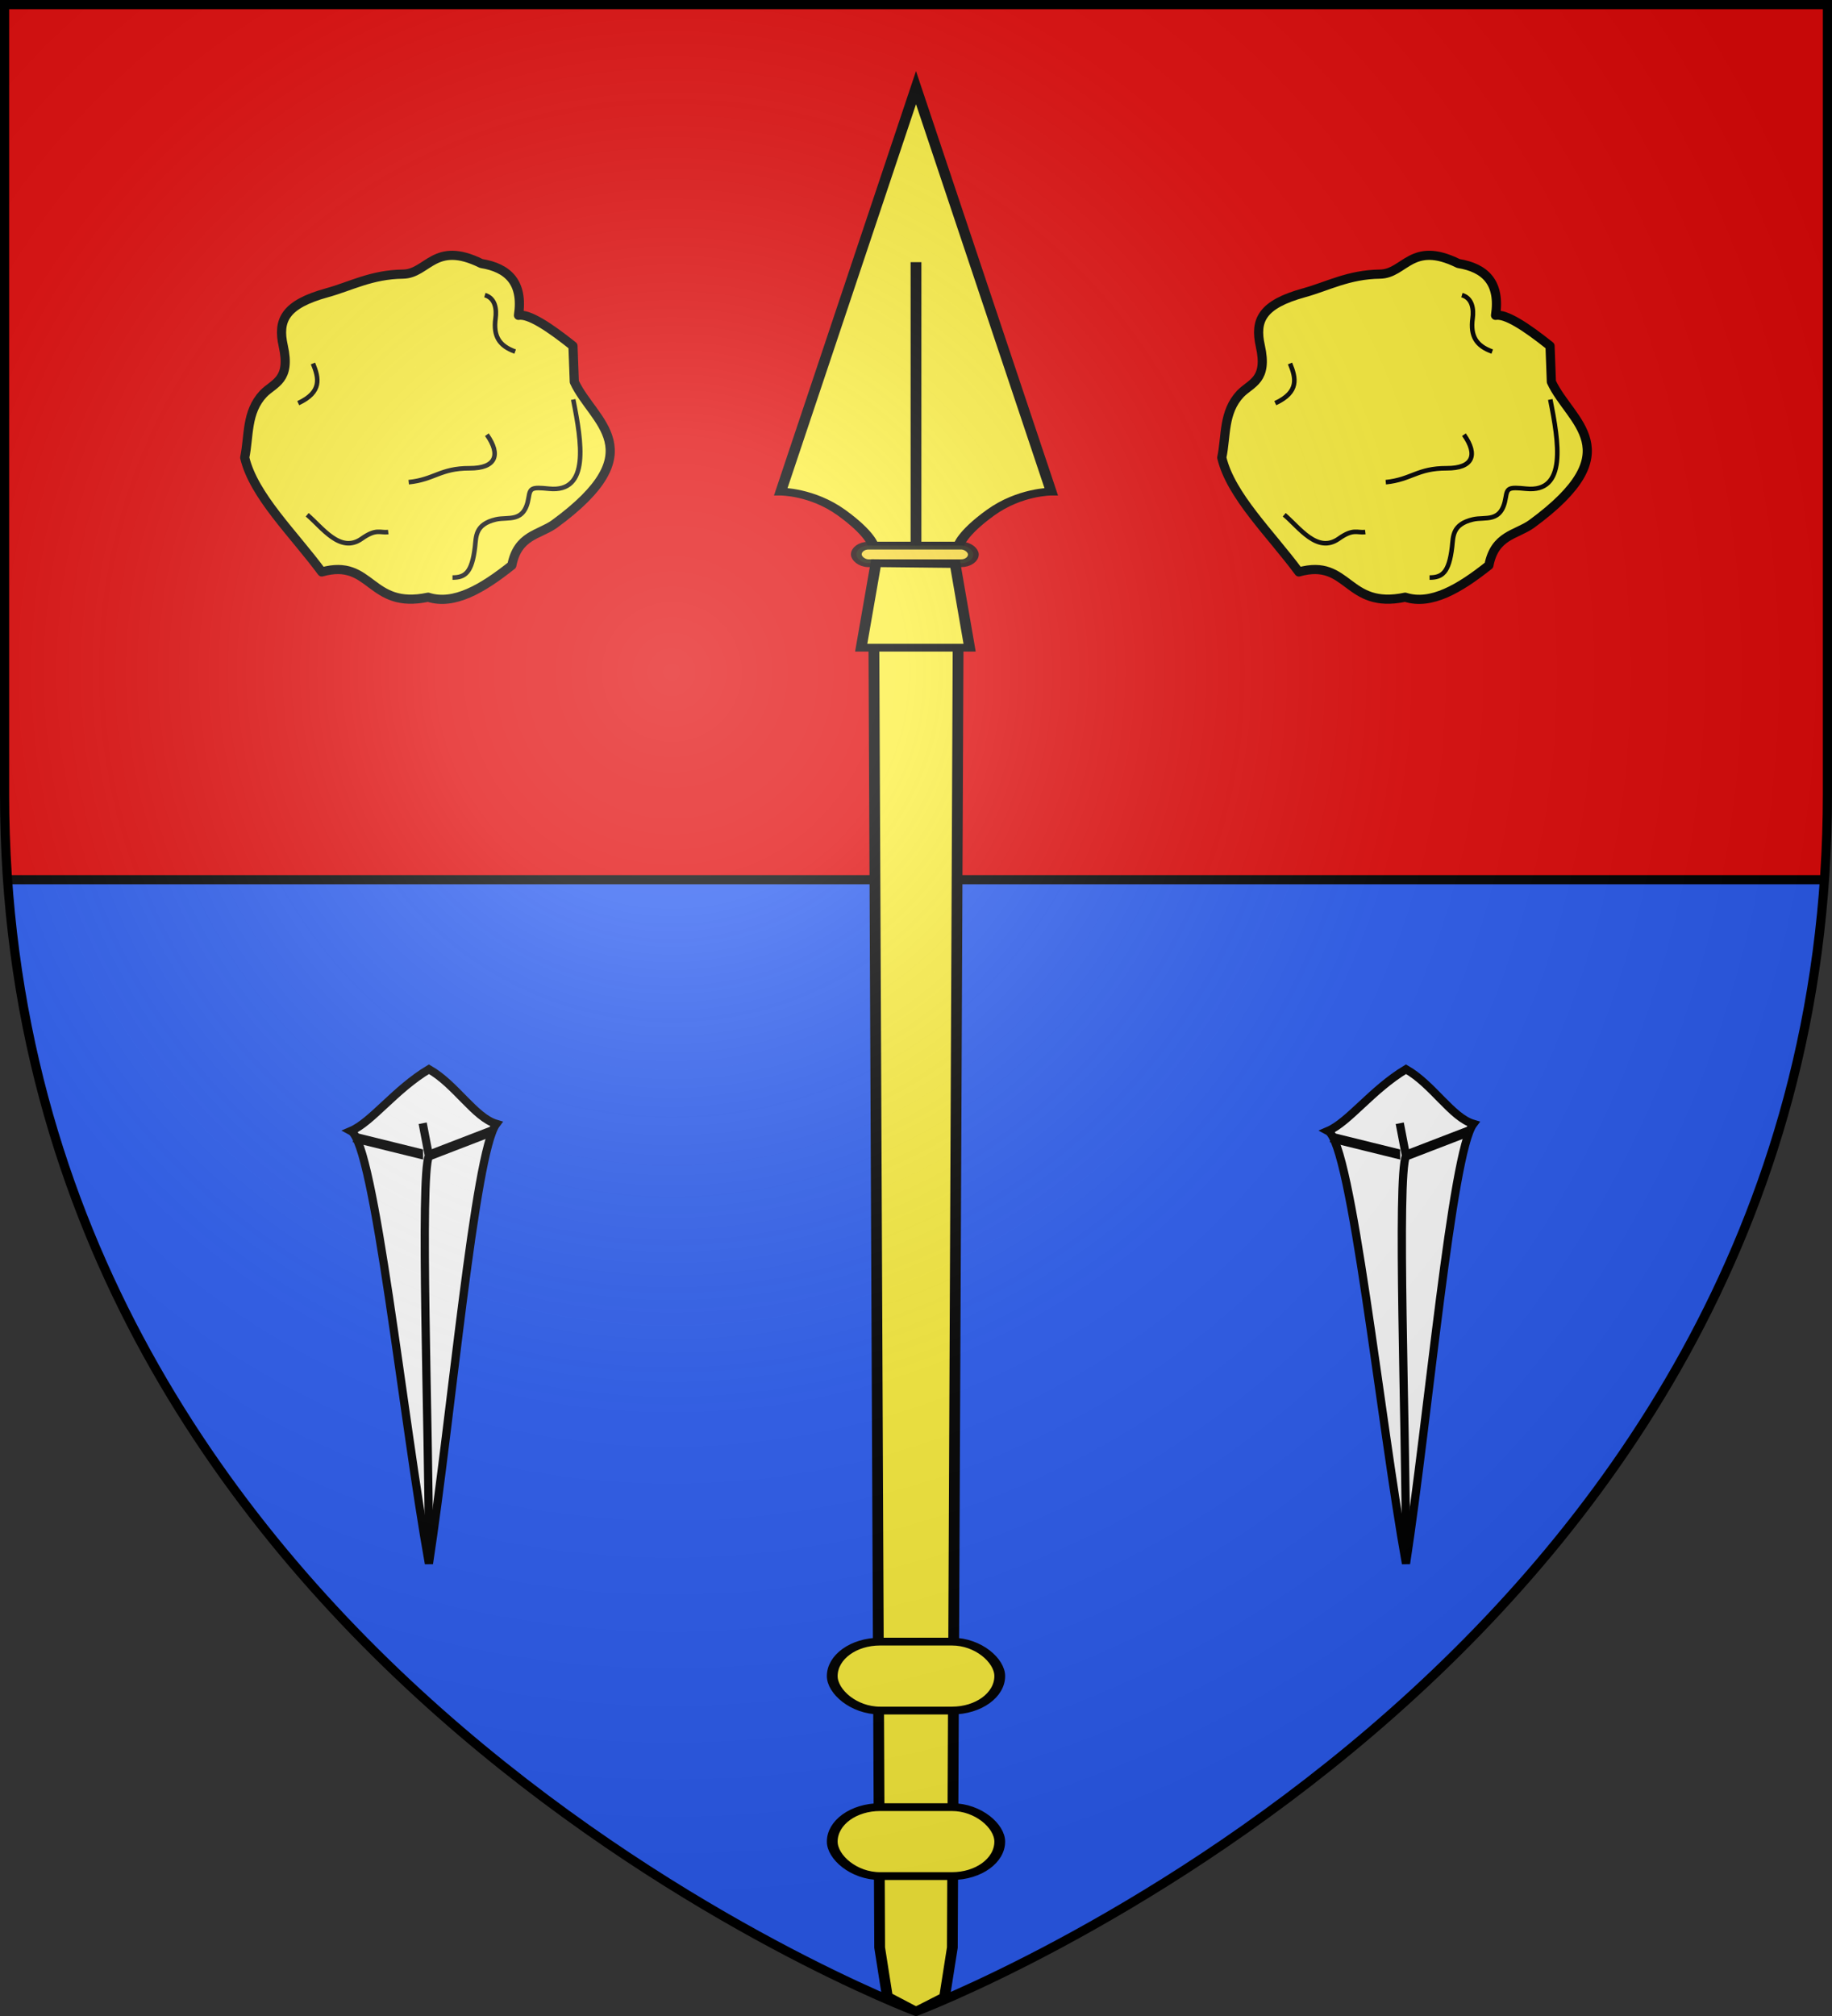
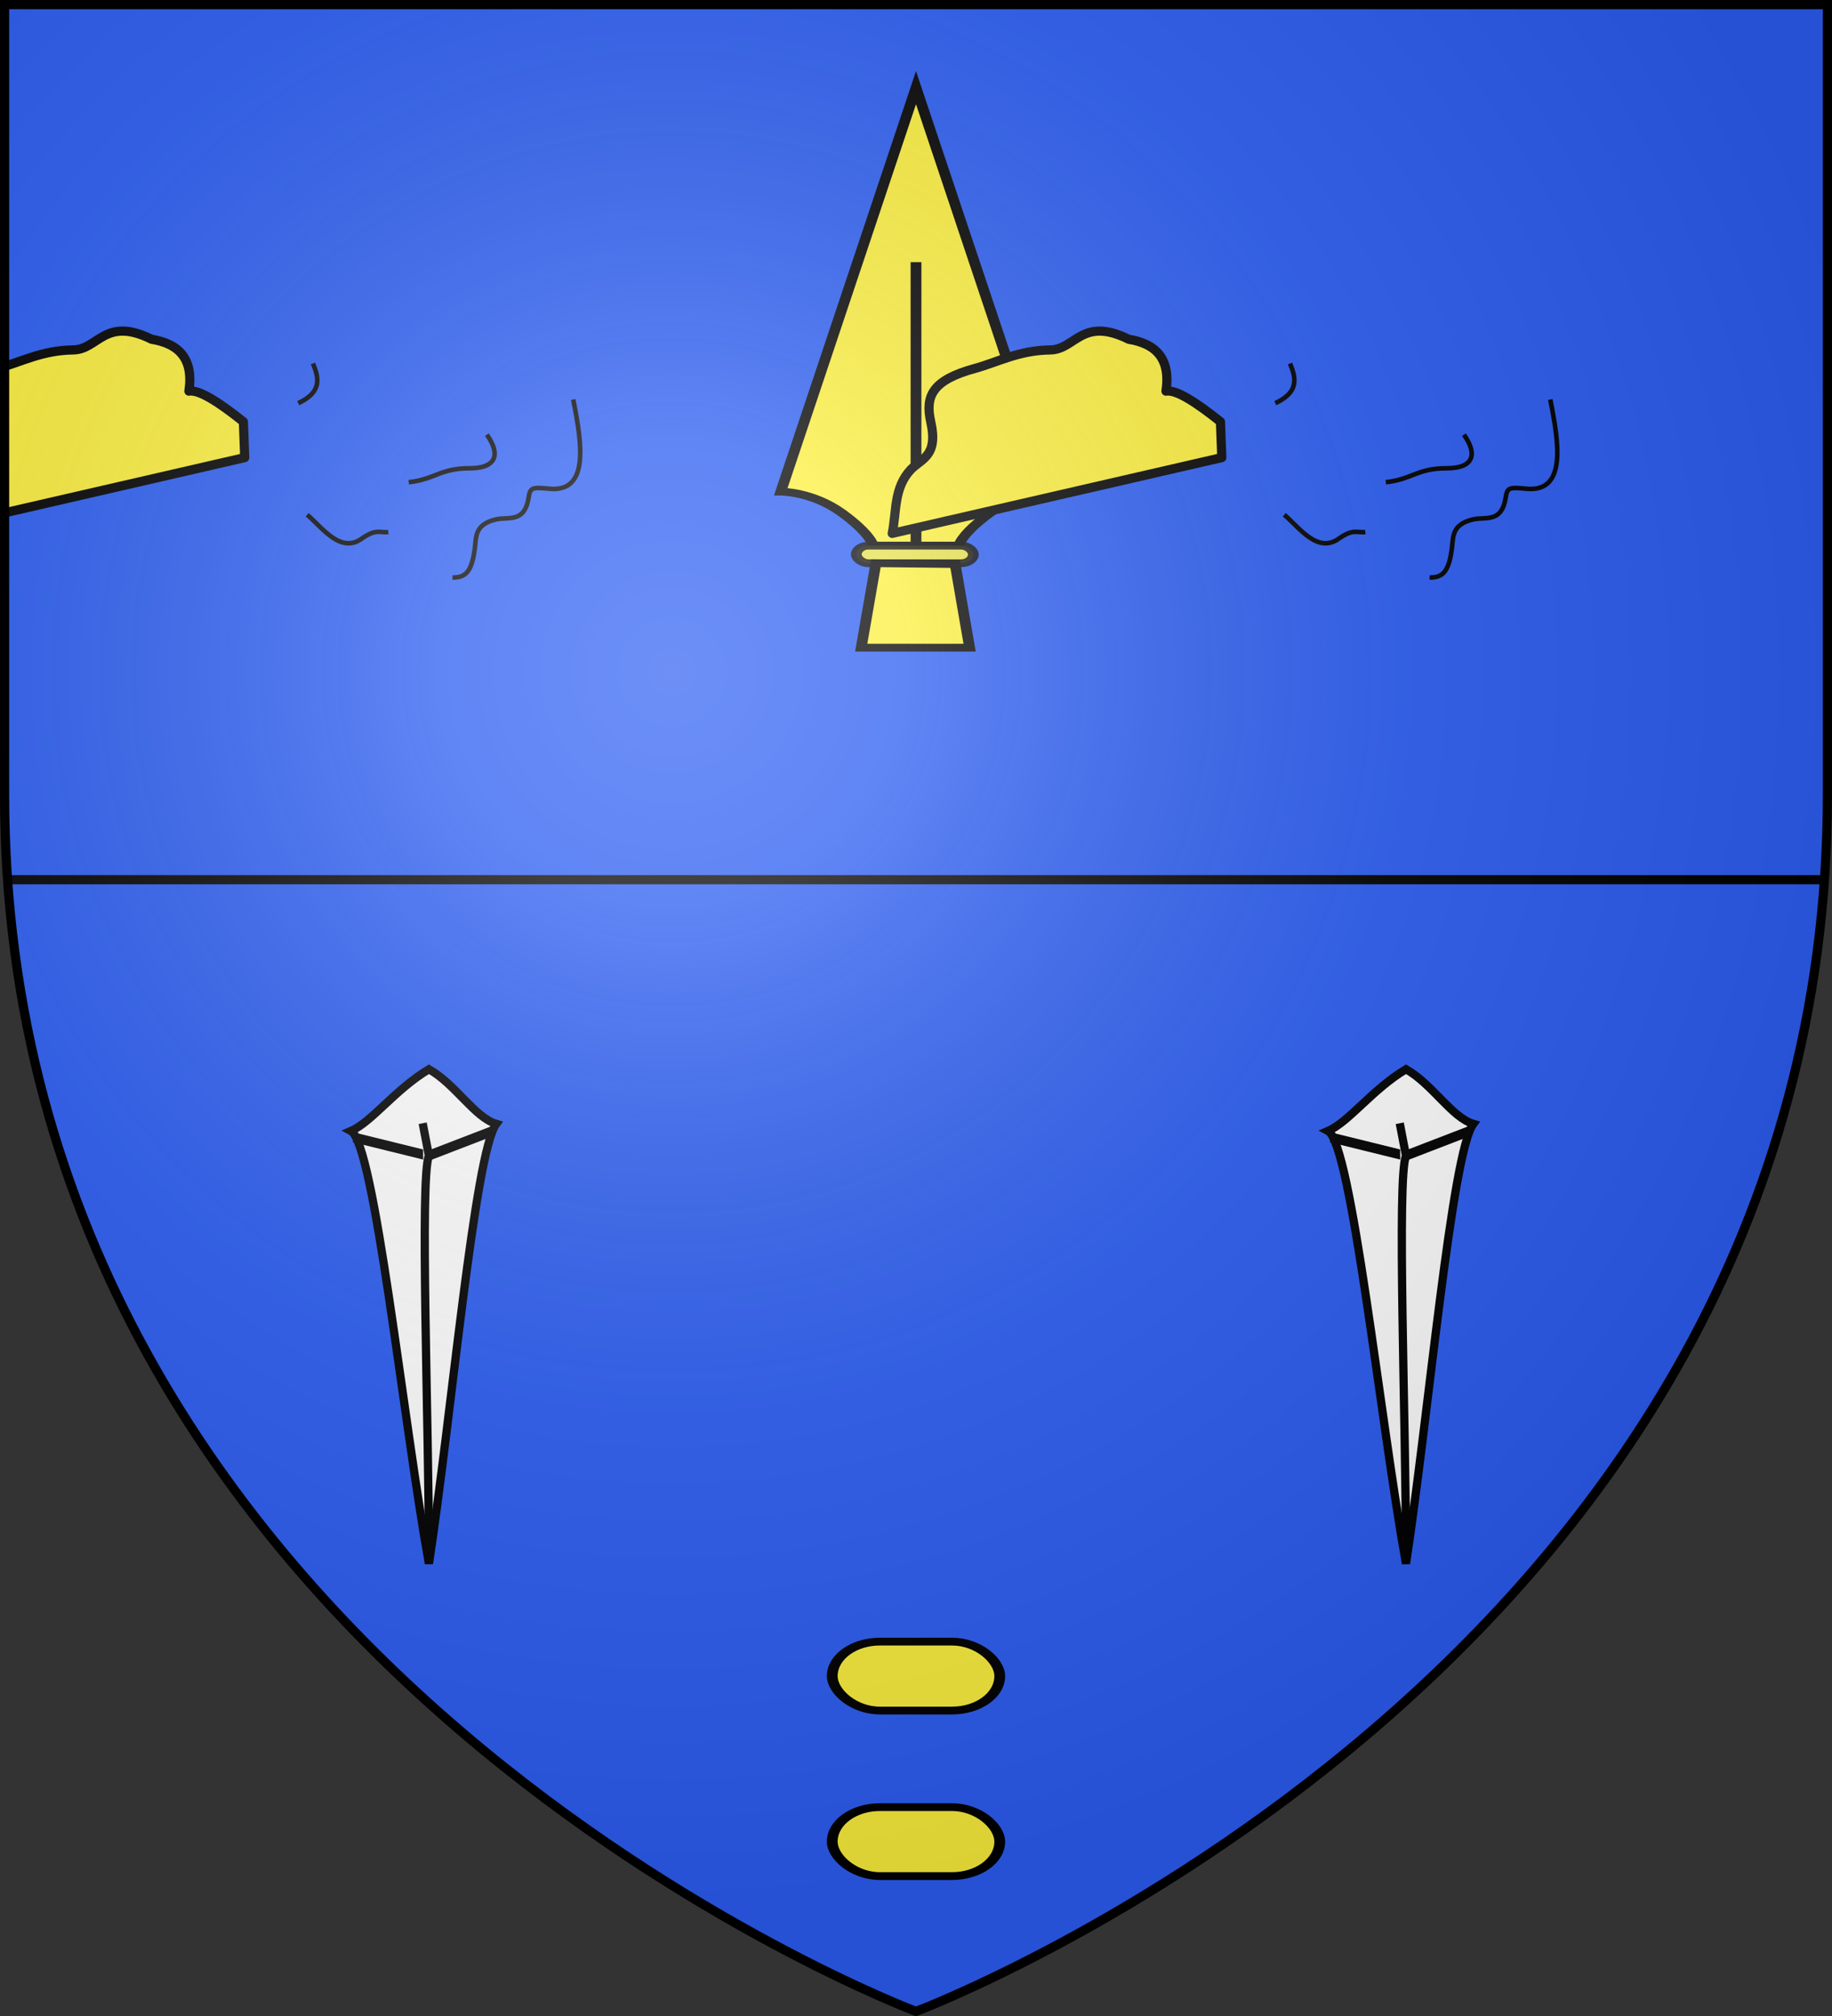
<svg xmlns="http://www.w3.org/2000/svg" xmlns:xlink="http://www.w3.org/1999/xlink" width="600" height="660" version="1.0">
  <rect width="100%" height="100%" fill="#333333" stroke="none" />
  <defs>
    <radialGradient id="d" cx="-80" cy="-80" r="405" gradientUnits="userSpaceOnUse">
      <stop offset="0" style="stop-color:#fff;stop-opacity:.31" />
      <stop offset=".19" style="stop-color:#fff;stop-opacity:.25" />
      <stop offset=".6" style="stop-color:#6b6b6b;stop-opacity:.125" />
      <stop offset="1" style="stop-color:#000;stop-opacity:.125" />
    </radialGradient>
    <path id="a" d="M-298.5-298.5h597V-40C298.5 246.31 0 358.5 0 358.5S-298.5 246.31-298.5-40z" />
  </defs>
  <g transform="translate(300 300)">
    <use xlink:href="#a" width="600" height="660" style="fill:#2b5df2" />
-     <path d="M-298.5-298.5V-40c0 9.525.33 18.858.969 28H297.53c.64-9.142.969-18.475.969-28v-258.5z" style="opacity:1;fill:#e20909;fill-opacity:1;fill-rule:nonzero;stroke:none;stroke-width:84;stroke-linecap:butt;stroke-linejoin:round;stroke-miterlimit:4;stroke-dasharray:none;stroke-opacity:1" />
    <path d="M2.469 288H597.53" style="opacity:1;fill:none;fill-opacity:1;fill-rule:nonzero;stroke:#000;stroke-width:3;stroke-linecap:butt;stroke-linejoin:round;stroke-miterlimit:4;stroke-dasharray:none;stroke-dashoffset:0;stroke-opacity:1" transform="translate(-300 -300)" />
  </g>
  <g transform="translate(300 300)">
    <g id="b" style="fill:#fff">
      <g style="fill:#fff;stroke:#000;stroke-width:4.987;stroke-miterlimit:4;stroke-dasharray:none;stroke-opacity:1;display:inline">
        <path d="M-677.017-71.179c10.559-4.52 22.506-21.12 39.718-31.435 13.596 7.702 23.297 24.582 34.302 27.825-10.988 14.526-22.868 149.244-34.302 223.867-13.24-73.419-27.682-213.874-39.718-220.257z" style="fill:#fff;fill-opacity:1;fill-rule:evenodd;stroke:#000;stroke-width:4.199;stroke-linecap:butt;stroke-linejoin:miter;stroke-miterlimit:4;stroke-dasharray:none;stroke-opacity:1" transform="translate(570.262 116.024)scale(.643)" />
        <path d="m-675.529-67.885 37.913 9.344 32.814-12.638" style="fill:#fff;stroke:#000;stroke-width:4.987;stroke-linecap:butt;stroke-linejoin:miter;stroke-miterlimit:4;stroke-dasharray:none;stroke-opacity:1" transform="translate(570.262 116.024)scale(.643)" />
        <path d="m-640.482-75.106 3.183 16.565c-4.773 11.1 0 136.005 0 204.008" style="fill:#fff;stroke:#000;stroke-width:4.199;stroke-linecap:butt;stroke-linejoin:miter;stroke-miterlimit:4;stroke-dasharray:none;stroke-opacity:1" transform="translate(570.262 116.024)scale(.643)" />
      </g>
    </g>
    <use xlink:href="#b" width="600" height="660" transform="translate(-320)" />
    <g style="stroke:#000;stroke-opacity:1;stroke-width:2.204;stroke-miterlimit:4;stroke-dasharray:none" transform="matrix(1.602 0 0 1.156 0 28.678)">
-       <path d="M-7.43 267.215-8.613-103.25H8.613L7.43 267.215 5.86 281.07 0 285.203l-5.877-4.278Z" style="fill:#fcef3c;fill-opacity:1;stroke:#000;stroke-width:2.204;stroke-linecap:butt;stroke-linejoin:miter;stroke-miterlimit:4;stroke-dasharray:none;stroke-opacity:1" />
      <rect width="34.243" height="19.524" x="-17.122" y="227.459" ry="9.762" style="fill:#fcef3c;fill-opacity:1;stroke:#000;stroke-width:2.204;stroke-linecap:butt;stroke-linejoin:miter;stroke-miterlimit:4;stroke-dasharray:none;stroke-opacity:1" />
      <rect width="34.243" height="19.524" x="-17.122" y="180.584" ry="9.762" style="fill:#fcef3c;fill-opacity:1;stroke:#000;stroke-width:2.204;stroke-linecap:butt;stroke-linejoin:miter;stroke-miterlimit:4;stroke-dasharray:none;stroke-opacity:1" />
      <path d="m0-259.5-27.637 114.404s6.42-.025 12.403 5.957c5.982 5.983 6.494 9.326 6.494 9.326H8.74s.512-3.343 6.494-9.326c5.983-5.982 12.403-5.957 12.403-5.957z" style="fill:#fcef3c;fill-rule:evenodd;stroke:#000;stroke-width:2.204;stroke-linecap:butt;stroke-linejoin:miter;stroke-miterlimit:4;stroke-dasharray:none;stroke-opacity:1" />
      <rect width="23.93" height="4.985" x="-12.203" y="-129.801" ry="2.493" style="opacity:.9;fill:#fcef3c;fill-opacity:1;stroke:#000;stroke-width:2.204;stroke-miterlimit:4;stroke-dasharray:none;stroke-opacity:1" />
      <path d="m-8.194-124.829-3.01 23.934h22.166L8.001-124.59Z" style="fill:#fcef3c;fill-rule:evenodd;stroke:#000;stroke-width:2.204;stroke-linecap:butt;stroke-linejoin:miter;stroke-miterlimit:4;stroke-dasharray:none;stroke-opacity:1" />
      <path d="M0-210.076v80.263" style="fill:none;fill-rule:evenodd;stroke:#000;stroke-width:2.204;stroke-linecap:butt;stroke-linejoin:miter;stroke-miterlimit:4;stroke-dasharray:none;stroke-opacity:1" />
    </g>
    <g id="c">
-       <path d="M239.391 90.685c2.948 12.477 16.032 24.954 25.245 37.432 16.475-4.593 15.47 12.39 34.82 8.27 8.452 2.717 17.819-2.805 27.422-10.447 1.942-9.897 8.832-9.9 13.928-13.493 32.88-24.053 12.611-33.342 6.529-46.572l-.436-11.752c-7.954-6.346-14.516-10.603-17.845-10.01 1.612-10.703-3.37-15.544-12.187-16.976-15.373-7.599-17.464 3.38-25.68 3.482-10.301.128-17.144 3.99-24.81 6.094-13.848 3.802-16.245 9.018-14.364 17.41 2.532 11.293-2.989 12.037-6.528 15.67-5.671 6.054-4.603 13.792-6.094 20.892z" style="opacity:1;fill:#fcef3c;fill-opacity:1;fill-rule:nonzero;stroke:#000;stroke-width:3;stroke-linecap:butt;stroke-linejoin:round;stroke-miterlimit:4;stroke-dasharray:none;stroke-dashoffset:0;stroke-opacity:1" transform="translate(-459.244 -240.872)" />
+       <path d="M239.391 90.685l-.436-11.752c-7.954-6.346-14.516-10.603-17.845-10.01 1.612-10.703-3.37-15.544-12.187-16.976-15.373-7.599-17.464 3.38-25.68 3.482-10.301.128-17.144 3.99-24.81 6.094-13.848 3.802-16.245 9.018-14.364 17.41 2.532 11.293-2.989 12.037-6.528 15.67-5.671 6.054-4.603 13.792-6.094 20.892z" style="opacity:1;fill:#fcef3c;fill-opacity:1;fill-rule:nonzero;stroke:#000;stroke-width:3;stroke-linecap:butt;stroke-linejoin:round;stroke-miterlimit:4;stroke-dasharray:none;stroke-dashoffset:0;stroke-opacity:1" transform="translate(-459.244 -240.872)" />
      <path d="M259.848 109.4c4.849 4.05 10.804 12.818 17.846 7.835 4.808-3.407 6.015-1.848 8.705-2.176M293.1 98.729c8.487-.87 10.308-4.579 19.968-4.557 8.49.02 10.364-4.288 5.629-10.99M307.44 129.955c4.056-.017 6.382-1.473 7.37-10.051.396-3.431.047-7.37 6.835-8.98 4.094-.97 9.374 1.299 10.722-7.102.515-3.213.919-3.534 6.7-2.949 13.442 1.36 10.706-15.175 7.908-29.216" style="opacity:1;fill:none;fill-opacity:1;fill-rule:nonzero;stroke:#000;stroke-width:1.5;stroke-linecap:butt;stroke-linejoin:round;stroke-miterlimit:4;stroke-dasharray:none;stroke-dashoffset:0;stroke-opacity:1" transform="translate(-459.244 -240.872)" />
-       <path d="M18.047-262.518c3.45 1.02 3.887 4.643 3.485 7.64-.783 5.834 1.246 8.998 6.433 10.855" style="opacity:1;fill:none;fill-opacity:1;fill-rule:nonzero;stroke:#000;stroke-width:1.5;stroke-linecap:butt;stroke-linejoin:round;stroke-miterlimit:4;stroke-dasharray:none;stroke-dashoffset:0;stroke-opacity:1" transform="translate(-159.244 59.128)" />
      <path d="M261.739 59.863c1.938 4.714 3.076 9.341-4.825 13" style="opacity:1;fill:none;fill-opacity:1;fill-rule:nonzero;stroke:#000;stroke-width:1.5;stroke-linecap:butt;stroke-linejoin:round;stroke-miterlimit:4;stroke-dasharray:none;stroke-dashoffset:0;stroke-opacity:1" transform="translate(-459.244 -240.872)" />
    </g>
    <use xlink:href="#c" width="600" height="660" transform="translate(320)" />
  </g>
  <use xlink:href="#a" width="600" height="660" style="fill:url(#d)" transform="translate(300 300)" />
  <use xlink:href="#a" width="600" height="660" style="fill:none;stroke:#000;stroke-width:3" transform="translate(300 300)" />
</svg>